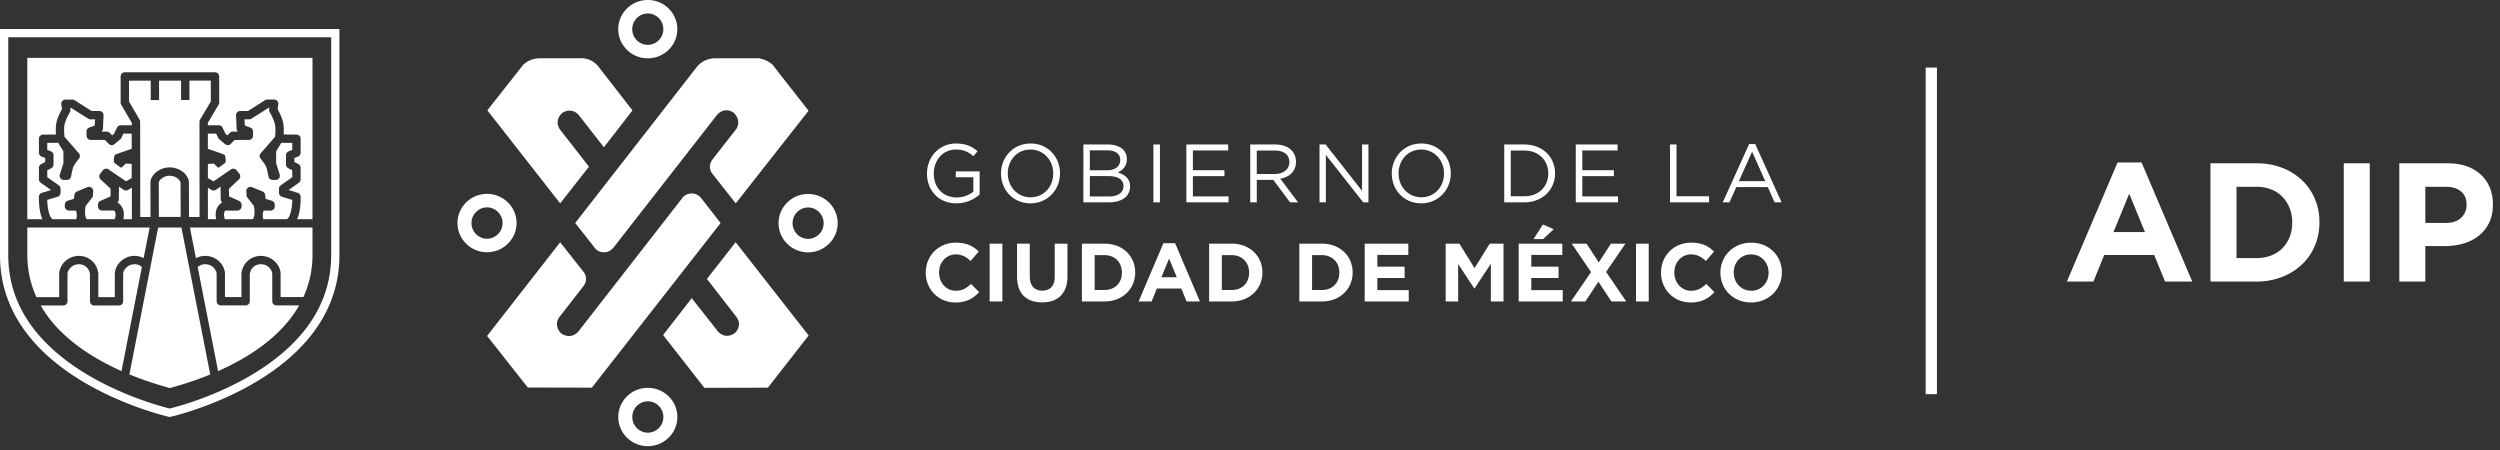
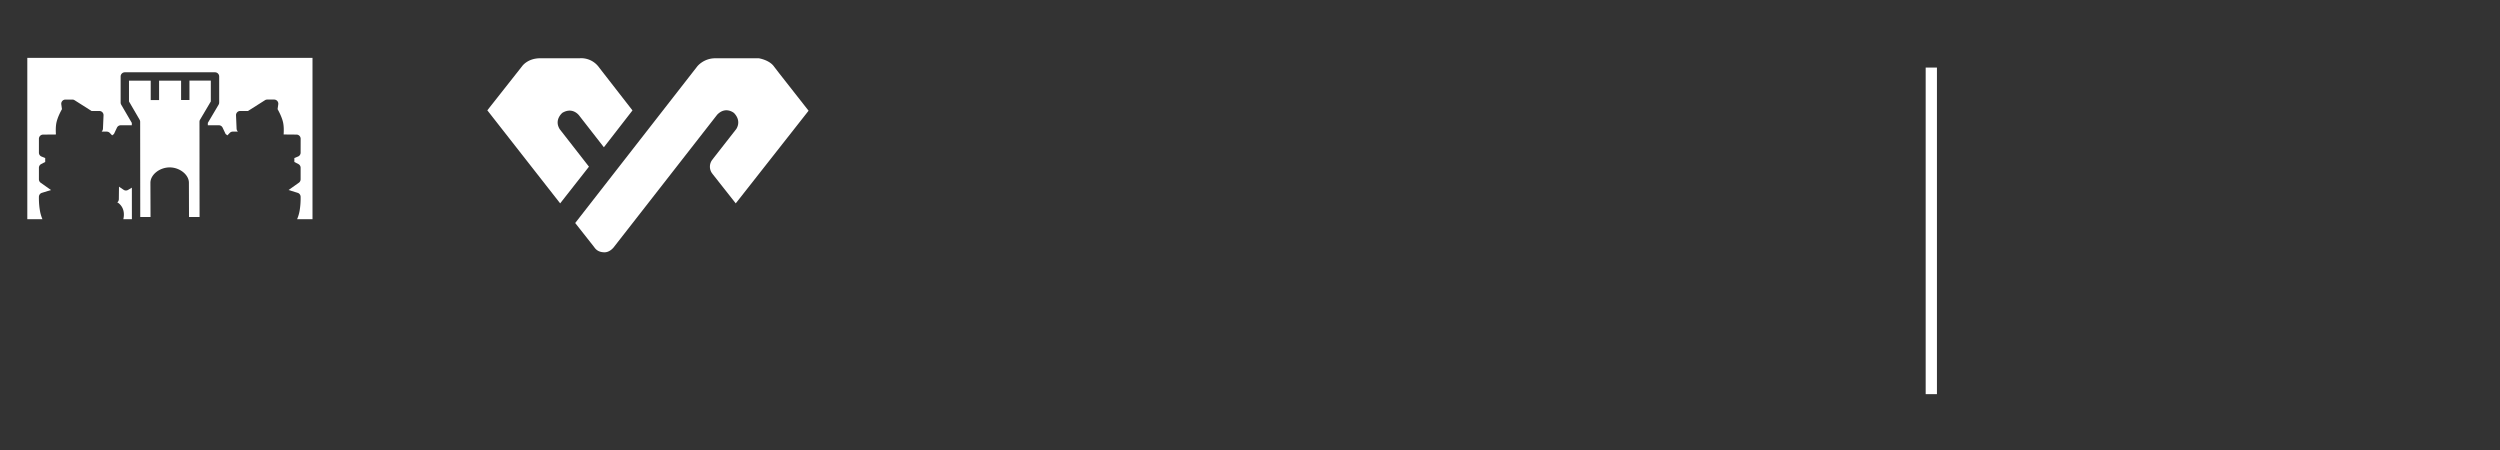
<svg xmlns="http://www.w3.org/2000/svg" width="222" height="40" viewBox="0 0 222 40">
  <rect x="0" y="0" width="222" height="40" fill="#333333" stroke="none" />
  <g fill="#FFF" fill-rule="evenodd">
    <path d="M52.758 21.935c.208.316.496.459.9.47.55.012.903-.527.903-.527l9.124-11.692c.753-.785 1.496-.15 1.496-.15.722.753.184 1.443.184 1.443l-2.041 2.61v.014a1.002 1.002 0 0 0-.043 1.349v.004l2.053 2.603 6.468-8.227-2.585-3.294-.477-.62c-.42-.603-1.357-.743-1.357-.743h-3.872c-1.027 0-1.586.71-1.586.71L51.078 19.803l1.68 2.132zM52.299 14.8l-2.595-3.327c-.527-.85.242-1.459.242-1.459.969-.565 1.531.306 1.531.306l2.147 2.757 2.54-3.272-2.93-3.769c-.699-1.001-1.764-.862-1.764-.862H47.97c-1.12 0-1.6.697-1.6.697l-3.095 3.926 6.468 8.262L52.3 14.8z" />
-     <path d="M62.298 17.636s-.298-.461-.873-.453c-.6.009-.84.408-.84.408l-9.219 11.838c-.747.82-1.55.16-1.55.16-.721-.754-.13-1.452-.13-1.452l2.067-2.655.001-.014a1.004 1.004 0 0 0 .043-1.349v-.005l-2.053-2.602-6.49 8.319 3.618 4.58 5.686.013L63.99 19.802l-1.693-2.166zM62.775 24.77l2.616 3.367c.603.836-.158 1.453-.158 1.453-1.004.674-1.618-.333-1.618-.333l-2.19-2.782-2.541 3.274 3.665 4.69 5.642-.015 3.617-4.636-6.482-8.28-2.551 3.262zM71.76 17.227c-1.446 0-2.624 1.162-2.624 2.59 0 1.427 1.178 2.59 2.624 2.59 1.447 0 2.624-1.163 2.624-2.59 0-1.428-1.177-2.59-2.624-2.59m0 3.983c-.76 0-1.38-.625-1.38-1.393s.62-1.393 1.38-1.393c.761 0 1.38.625 1.38 1.393s-.619 1.393-1.38 1.393M57.523 5.18c1.447 0 2.624-1.163 2.624-2.59 0-1.428-1.177-2.59-2.624-2.59-1.446 0-2.624 1.162-2.624 2.59 0 1.427 1.178 2.59 2.624 2.59m0-3.982c.761 0 1.38.624 1.38 1.391 0 .769-.619 1.394-1.38 1.394-.761 0-1.38-.625-1.38-1.394 0-.767.619-1.391 1.38-1.391M45.871 19.807c0-1.428-1.177-2.59-2.622-2.59-1.448 0-2.625 1.162-2.625 2.59 0 1.427 1.177 2.59 2.625 2.59 1.445 0 2.622-1.163 2.622-2.59m-4.003 0c0-.767.62-1.392 1.38-1.392.76 0 1.38.625 1.38 1.392 0 .768-.62 1.393-1.38 1.393-.76 0-1.38-.625-1.38-1.393M57.527 34.44c-1.447 0-2.624 1.162-2.624 2.59 0 1.427 1.177 2.59 2.624 2.59 1.446 0 2.622-1.163 2.622-2.59 0-1.428-1.176-2.59-2.622-2.59m0 3.982c-.761 0-1.38-.624-1.38-1.392 0-.768.619-1.393 1.38-1.393.76 0 1.38.625 1.38 1.393s-.62 1.392-1.38 1.392M29.408 3.308v19.365c0 2.346-.739 4.513-2.194 6.439-1.186 1.57-2.85 2.991-4.946 4.225-3.207 1.89-6.467 2.76-7.198 2.94-.727-.18-3.96-1.04-7.166-2.922-2.104-1.234-3.774-2.657-4.966-4.228-1.462-1.93-2.204-4.102-2.204-6.454V3.308h28.674zm.733-.733H0v20.098c0 11.032 15.064 14.356 15.064 14.356h.014S30.14 33.705 30.14 22.673V2.575z" />
    <path d="M18.721 9.008V7.16h-1.898v1.723h-.742V7.161h-1.955v1.723h-.742V7.161h-1.93V9.01l.942 1.618c.032.057.05.121.05.186l.008 8.453h.913l-.01-3.036c0-.716.815-1.366 1.71-1.366.894 0 1.708.65 1.708 1.365l.009 3.037h.937l-.003-3.205a.58.58 0 0 1-.002-.045v-1.589l.001-.024-.001-1.158v-.51l-.002-1.92c0-.067.017-.133.052-.19l.955-1.617zM11.712 19.463l-.002-2.8-.337.201a.368.368 0 0 1-.4-.012l-.408-.278c.001.012.002.024.001.036l-.013 1.08a.375.375 0 0 1-.142.287.365.365 0 0 1 .117.062c.494.396.531.963.424 1.424h.76z" />
-     <path d="M15.066 15.604c-.568 0-.967.406-.967.625l.01 3.037h1.935l-.01-3.036c0-.22-.4-.626-.968-.626" />
    <path d="M3.768 19.463a3.386 3.386 0 0 1-.237-.852c-.094-.585-.075-1.123-.075-1.146a.373.373 0 0 1 .262-.34l.81-.25-.915-.648a.375.375 0 0 1-.157-.302v-1.027c0-.139.078-.265.2-.329l.358-.186v-.35l-.326-.132a.368.368 0 0 1-.232-.342v-1.235c0-.204.164-.369.366-.371l1.145-.01c-.02-.304-.027-.718.046-1.06.1-.463.363-.966.489-1.19l-.06-.429a.372.372 0 0 1 .367-.422h.616c.07 0 .14.02.199.058l1.507.956h.693a.369.369 0 0 1 .37.387l-.051 1.187a.379.379 0 0 1-.121.258l.46.001c.1 0 .197.041.267.114l.21.218.16-.122.267-.565a.372.372 0 0 1 .335-.21h.984v-.21l-.942-1.618a.368.368 0 0 1-.05-.187V6.79a.37.37 0 0 1 .372-.37H19.093a.37.37 0 0 1 .37.37v2.318a.374.374 0 0 1-.052.189l-.956 1.617v.209h.977a.37.37 0 0 1 .334.21l.268.565.159.122.21-.218a.37.37 0 0 1 .266-.114l.46-.001a.378.378 0 0 1-.12-.258l-.05-1.187a.369.369 0 0 1 .37-.387h.693l1.507-.956a.368.368 0 0 1 .198-.058h.617c.107 0 .21.047.28.127.07.082.102.19.086.295l-.06.428c.126.225.39.728.489 1.19.073.343.068.757.047 1.06l1.144.01a.371.371 0 0 1 .368.372l-.003 1.235c0 .15-.09.287-.231.342l-.325.133v.35l.356.185c.124.064.2.19.2.329v1.027c0 .12-.058.232-.156.302l-.915.648.81.25c.15.046.255.184.261.34 0 .023.02.561-.073 1.146a3.339 3.339 0 0 1-.238.852h1.35l.016.001V5.14H2.425v14.324h1.343z" />
-     <path d="M19.624 18.04a.416.416 0 0 1 .118-.064.371.371 0 0 1-.143-.287l-.014-1.079.001-.035-.406.277a.37.37 0 0 1-.4.012l-.32-.191.003 2.79h.736c-.105-.461-.07-1.028.425-1.424M24.547 27.123a.37.37 0 0 1-.37-.37V24.33c0-.18-.109-.405-.278-.57a1.021 1.021 0 0 0-.76-.296c-.57.01-.911.448-.957.884v2.403a.37.37 0 0 1-.37.37l-2.205.001a.37.37 0 0 1-.37-.37V24.33c0-.18-.11-.405-.277-.57a1.023 1.023 0 0 0-.761-.296.95.95 0 0 0-.643.255l1.81 9.237c2.55-1.13 5.568-2.972 7.198-5.834h-2.017zM18.656 33.187L16.11 20.205h-2.067l-2.542 12.988c-.005.017-.009.035-.015.052 1.767.725 3.202 1.094 3.602 1.219.406-.128 1.832-.494 3.587-1.212a.409.409 0 0 1-.019-.065M12.602 23.708a.96.96 0 0 0-.63-.242h-.02c-.362 0-.602.16-.74.297-.169.165-.277.388-.277.569v2.422c0 .205-.166.371-.37.371H8.36a.368.368 0 0 1-.37-.37V24.35c-.048-.436-.389-.875-.957-.884h-.021c-.362 0-.602.16-.74.297-.17.165-.277.388-.277.569v2.422c0 .205-.167.371-.371.371h-2.01c1.626 2.852 4.635 4.693 7.177 5.824l1.81-9.241z" />
-     <path d="M27.733 20.204H16.865l.534 2.722a1.788 1.788 0 0 1 2.081.307c.313.306.498.717.498 1.097v2.052h1.462V24.33l.001-.035a1.722 1.722 0 0 1 1.685-1.572 1.78 1.78 0 0 1 1.294.51c.312.306.498.717.498 1.097v2.052h2.025a8.98 8.98 0 0 0 .807-3.771v-2.408l-.017.001M5.254 26.383v-2.05c0-.382.186-.792.498-1.1a1.798 1.798 0 0 1 1.294-.51c.877.016 1.603.691 1.684 1.574l.002.035v2.051h1.462v-2.05c0-.382.186-.792.497-1.1a1.798 1.798 0 0 1 1.294-.51c.274.006.537.074.77.197l.533-2.715H2.426v2.405c0 1.409.302 2.66.809 3.773h2.02zM6.126 18.7h.6c.047.074.073.16.085.248.002.05.006.1.01.151a1.56 1.56 0 0 1-.05.365H4.664c-.304-.208-.456-1.033-.469-1.71l.921-.285a.372.372 0 0 0 .262-.355v-.354a.37.37 0 0 0-.157-.303l-1.023-.724v-.61l.357-.186a.372.372 0 0 0 .199-.328v-.824a.372.372 0 0 0-.231-.345l-.326-.13v-.62l.971-.008.462.757.003 1.055-.318 1.001a.371.371 0 0 0 .355.483h.28a.37.37 0 0 0 .365-.311c.027-.164.116-.638.198-.85.064-.166.328-.522.495-.72a.373.373 0 0 0-.004-.483L5.73 12.15c-.025-.22-.07-.742.009-1.112.086-.402.365-.914.465-1.077a.37.37 0 0 0 .05-.246l-.018-.133h.082l1.507.956c.06.037.128.058.2.058h.412l-.025.553-.485.176a.371.371 0 0 0-.246.35l.004.381a.37.37 0 0 0 .37.369l1.269.004.331.344a.37.37 0 0 0 .492.037s.577-.46.603-.513l.205-.433h.74v1.349s-1.353.464-1.465.519c-.088.044-.137.463-.12.564.015.1.01.14.155.249 0 0 .394.309.514.352l.393-.375.521.035v1.25l-.498.298-1.555-1.064a.37.37 0 0 0-.501.078l-.244.311a.372.372 0 0 0 .038.5l.89.833-.009.678-.893.397a.37.37 0 0 0-.22.338v.152c0 .205.166.37.372.37h1.073c.186.23.113.557.035.765H7.706c-.084-.089-.127-.245-.145-.42a2.148 2.148 0 0 0-.008-.142 2.736 2.736 0 0 1 .055-.618l.576-.737a.368.368 0 0 0 .078-.21l.017-.354a.37.37 0 0 0-.51-.361l-.93.379a.368.368 0 0 0-.226.289l-.055.37-.54.164a.37.37 0 0 0-.263.354v.15c0 .206.166.371.37.371M24.027 18.7h-.601a.642.642 0 0 0-.086.248c0 .05-.004.1-.008.151 0 .13.024.259.05.365h2.105c.304-.208.456-1.033.47-1.71l-.921-.285a.373.373 0 0 1-.263-.355v-.354c0-.121.06-.234.157-.303l1.023-.724v-.61l-.356-.186a.373.373 0 0 1-.2-.328v-.824c0-.153.093-.288.231-.345l.326-.13v-.62l-.97-.008-.462.757-.003 1.055.317 1.001a.375.375 0 0 1-.054.332.373.373 0 0 1-.3.151h-.28a.372.372 0 0 1-.366-.311c-.027-.164-.115-.638-.198-.85-.064-.166-.328-.522-.494-.72a.372.372 0 0 1 .004-.483l1.275-1.463c.024-.22.07-.742-.01-1.112-.086-.402-.364-.914-.464-1.077a.37.37 0 0 1-.05-.246l.018-.133h-.083l-1.507.956a.38.38 0 0 1-.198.058h-.413l.024.553.486.176a.37.37 0 0 1 .244.35l-.002.381a.37.37 0 0 1-.37.369l-1.269.004-.332.344a.37.37 0 0 1-.492.037s-.577-.46-.602-.513l-.206-.433h-.74v1.349s1.354.464 1.465.519c.089.044.137.463.121.564-.015.1-.01.14-.156.249 0 0-.393.309-.514.352l-.393-.375-.52.035v1.25l.498.298 1.554-1.064a.37.37 0 0 1 .5.078l.245.311a.371.371 0 0 1-.039.5l-.888.833.008.678.893.397a.37.37 0 0 1 .22.338v.152a.37.37 0 0 1-.371.37h-1.074c-.186.23-.112.557-.034.765h2.474c.085-.089.128-.245.145-.42.001-.046.005-.095.009-.142a2.736 2.736 0 0 0-.055-.618l-.576-.737a.377.377 0 0 1-.08-.21l-.016-.354a.37.37 0 0 1 .51-.361l.93.379c.121.05.208.159.226.289l.055.37.54.164a.37.37 0 0 1 .264.354v.15a.37.37 0 0 1-.371.371M82.318 15.413V15.4c0-1.408 1.035-2.656 2.575-2.656.866 0 1.402.25 1.915.682l-.374.44c-.397-.344-.836-.587-1.562-.587-1.138 0-1.952.961-1.952 2.106v.015c0 1.225.785 2.134 2.032 2.134.587 0 1.13-.227 1.482-.513v-1.277h-1.562v-.521h2.12v2.048a3.115 3.115 0 0 1-2.062.784c-1.614 0-2.612-1.174-2.612-2.64M88.89 15.413V15.4c0-1.416 1.064-2.656 2.627-2.656 1.562 0 2.612 1.225 2.612 2.641v.015c0 1.416-1.064 2.655-2.626 2.655-1.563 0-2.613-1.224-2.613-2.64m4.638 0v-.015c0-1.166-.852-2.12-2.025-2.12-1.174 0-2.01.939-2.01 2.105v.015c0 1.167.85 2.12 2.024 2.12s2.011-.938 2.011-2.106M96.205 12.83h2.186c.586 0 1.05.17 1.343.456.213.22.33.491.33.821v.015c0 .667-.411 1.012-.815 1.188.61.184 1.1.537 1.1 1.24v.016c0 .88-.74 1.4-1.863 1.4h-2.281V12.83zm3.271 1.358c0-.506-.403-.837-1.136-.837h-1.563v1.77h1.519c.697 0 1.18-.317 1.18-.919v-.014zm-1.078 1.446h-1.621v1.812H98.5c.777 0 1.262-.345 1.262-.917v-.015c0-.557-.47-.88-1.365-.88zM102.422 17.967h.58v-5.136h-.58zM105.348 12.83h3.712v.529h-3.132v1.754h2.802v.528h-2.802v1.797h3.168v.529h-3.748zM111.02 12.83h2.207c.632 0 1.139.192 1.46.514.25.25.396.61.396 1.013v.015c0 .85-.587 1.35-1.393 1.496l1.577 2.099h-.711l-1.489-1.997H111.6v1.997h-.58V12.83zm2.156 2.62c.77 0 1.32-.396 1.32-1.056v-.016c0-.63-.483-1.011-1.313-1.011h-1.584v2.083h1.577zM117.173 12.83h.543l3.235 4.117V12.83h.566v5.137h-.463l-3.317-4.211v4.21h-.564zM123.59 15.413V15.4c0-1.416 1.064-2.656 2.627-2.656 1.563 0 2.612 1.225 2.612 2.641v.015c0 1.416-1.063 2.655-2.626 2.655s-2.613-1.224-2.613-2.64m4.638 0v-.015c0-1.166-.852-2.12-2.025-2.12-1.174 0-2.01.939-2.01 2.105v.015c0 1.167.85 2.12 2.024 2.12s2.011-.938 2.011-2.106M133.577 12.83h1.782c1.614 0 2.729 1.108 2.729 2.554v.015c0 1.445-1.115 2.568-2.729 2.568h-1.782V12.83zm.58.537v4.063h1.202c1.299 0 2.128-.88 2.128-2.017V15.4c0-1.137-.83-2.032-2.128-2.032h-1.203zM139.93 12.83h3.712v.529h-3.132v1.754h2.802v.528h-2.802v1.797h3.17v.529h-3.75zM148.295 12.83h.578v4.6h2.892v.537h-3.47zM155.323 12.794h.543l2.34 5.173h-.623l-.602-1.358h-2.795l-.61 1.358h-.594l2.34-5.173zm1.43 3.288l-1.166-2.612-1.173 2.612h2.34zM82.208 24.218v-.014c0-1.46 1.101-2.656 2.678-2.656.969 0 1.548.323 2.025.792l-.719.83c-.397-.36-.8-.58-1.313-.58-.866 0-1.489.718-1.489 1.599v.015c0 .88.609 1.613 1.489 1.613.587 0 .947-.235 1.35-.601l.719.726c-.528.566-1.115.917-2.106.917-1.511 0-2.634-1.166-2.634-2.64M87.88 26.77h1.13v-5.135h-1.13zM90.314 24.57v-2.934h1.13v2.906c0 .835.418 1.268 1.108 1.268.69 0 1.107-.418 1.107-1.233v-2.941h1.13v2.898c0 1.556-.873 2.318-2.252 2.318-1.379 0-2.223-.77-2.223-2.281M96.074 21.635h2.003c1.614 0 2.729 1.108 2.729 2.554v.015c0 1.444-1.115 2.566-2.729 2.566h-2.003v-5.135zm2.003 4.117c.925 0 1.548-.625 1.548-1.534v-.014c0-.91-.623-1.548-1.548-1.548h-.873v3.096h.873zM103.309 21.599h1.042l2.201 5.173h-1.181l-.47-1.153h-2.171l-.47 1.153h-1.152l2.201-5.173zm1.19 3.023l-.683-1.666-.683 1.666h1.365zM107.37 21.635h2.003c1.613 0 2.729 1.108 2.729 2.554v.015c0 1.444-1.116 2.566-2.729 2.566h-2.003v-5.135zm2.003 4.117c.925 0 1.548-.625 1.548-1.534v-.014c0-.91-.623-1.548-1.548-1.548h-.873v3.096h.873zM115.382 21.635h2.003c1.614 0 2.729 1.108 2.729 2.554v.015c0 1.444-1.115 2.566-2.729 2.566h-2.003v-5.135zm2.003 4.117c.925 0 1.548-.625 1.548-1.534v-.014c0-.91-.623-1.548-1.548-1.548h-.873v3.096h.873zM121.186 21.635h3.873v1.006h-2.75v1.042h2.42v1.005h-2.42v1.078h2.787v1.004h-3.91zM128.376 21.635h1.217l1.35 2.172 1.35-2.172h1.218v5.135h-1.122v-3.352l-1.445 2.195h-.03l-1.43-2.172v3.33h-1.108zM134.859 21.635h3.873v1.006h-2.751v1.042h2.42v1.005h-2.42v1.078h2.788v1.004h-3.91v-5.135zm2.149-1.701l.961.418-.938.88h-.852l.829-1.298zM141.286 24.16l-1.717-2.524h1.32l1.079 1.666 1.085-1.666h1.285l-1.717 2.509 1.79 2.627h-1.32l-1.152-1.761-1.16 1.761h-1.284zM145.277 26.77h1.13v-5.135h-1.13zM147.5 24.218v-.014c0-1.46 1.1-2.656 2.679-2.656.967 0 1.548.323 2.025.792l-.72.83c-.397-.36-.8-.58-1.314-.58-.866 0-1.489.718-1.489 1.599v.015c0 .88.61 1.613 1.49 1.613.586 0 .946-.235 1.35-.601l.718.726c-.527.566-1.114.917-2.105.917-1.512 0-2.634-1.166-2.634-2.64M152.773 24.218v-.014c0-1.46 1.151-2.656 2.736-2.656 1.586 0 2.721 1.18 2.721 2.641v.015c0 1.46-1.15 2.655-2.735 2.655s-2.722-1.18-2.722-2.64m4.278 0v-.015c0-.881-.647-1.614-1.556-1.614-.91 0-1.54.718-1.54 1.599v.015c0 .88.644 1.613 1.554 1.613s1.542-.718 1.542-1.599" />
-     <path fill-rule="nonzero" d="M194.67 25h-2.415l-.96-2.355h-4.44l-.96 2.355h-2.355l4.5-10.575h2.13L194.67 25zm-4.2-4.395l-1.395-3.405-1.395 3.405h2.79zm15.495-.855c0 .74-.135 1.43-.405 2.07a4.89 4.89 0 0 1-1.148 1.665 5.43 5.43 0 0 1-1.77 1.11 6.104 6.104 0 0 1-2.257.405h-4.095V14.5h4.095c.82 0 1.572.132 2.258.398a5.33 5.33 0 0 1 1.77 1.102 4.91 4.91 0 0 1 1.147 1.658c.27.635.405 1.322.405 2.062v.03zm-2.415.03v-.03c0-.46-.077-.885-.233-1.275a2.993 2.993 0 0 0-.644-1.005 2.857 2.857 0 0 0-.998-.652 3.463 3.463 0 0 0-1.29-.233H198.6v6.33h1.785c.47 0 .9-.075 1.29-.225.39-.15.722-.365.998-.645.275-.28.49-.61.644-.99.156-.38.233-.805.233-1.275zm6.885 5.22h-2.31V14.5h2.31V25zm10.935-6.84c0 .61-.11 1.145-.33 1.605-.22.46-.522.845-.907 1.155-.386.31-.835.542-1.35.698a5.724 5.724 0 0 1-1.658.232h-1.755V25h-2.31V14.5h4.29c.63 0 1.192.087 1.688.263a3.58 3.58 0 0 1 1.26.742c.345.32.61.702.794 1.148.186.445.278.937.278 1.477v.03zm-2.34.045v-.03c0-.52-.167-.915-.502-1.185-.336-.27-.793-.405-1.373-.405h-1.785v3.21h1.83c.58 0 1.03-.152 1.35-.457.32-.306.48-.683.48-1.133z" />
    <path d="M171 6h1v29h-1z" />
  </g>
</svg>